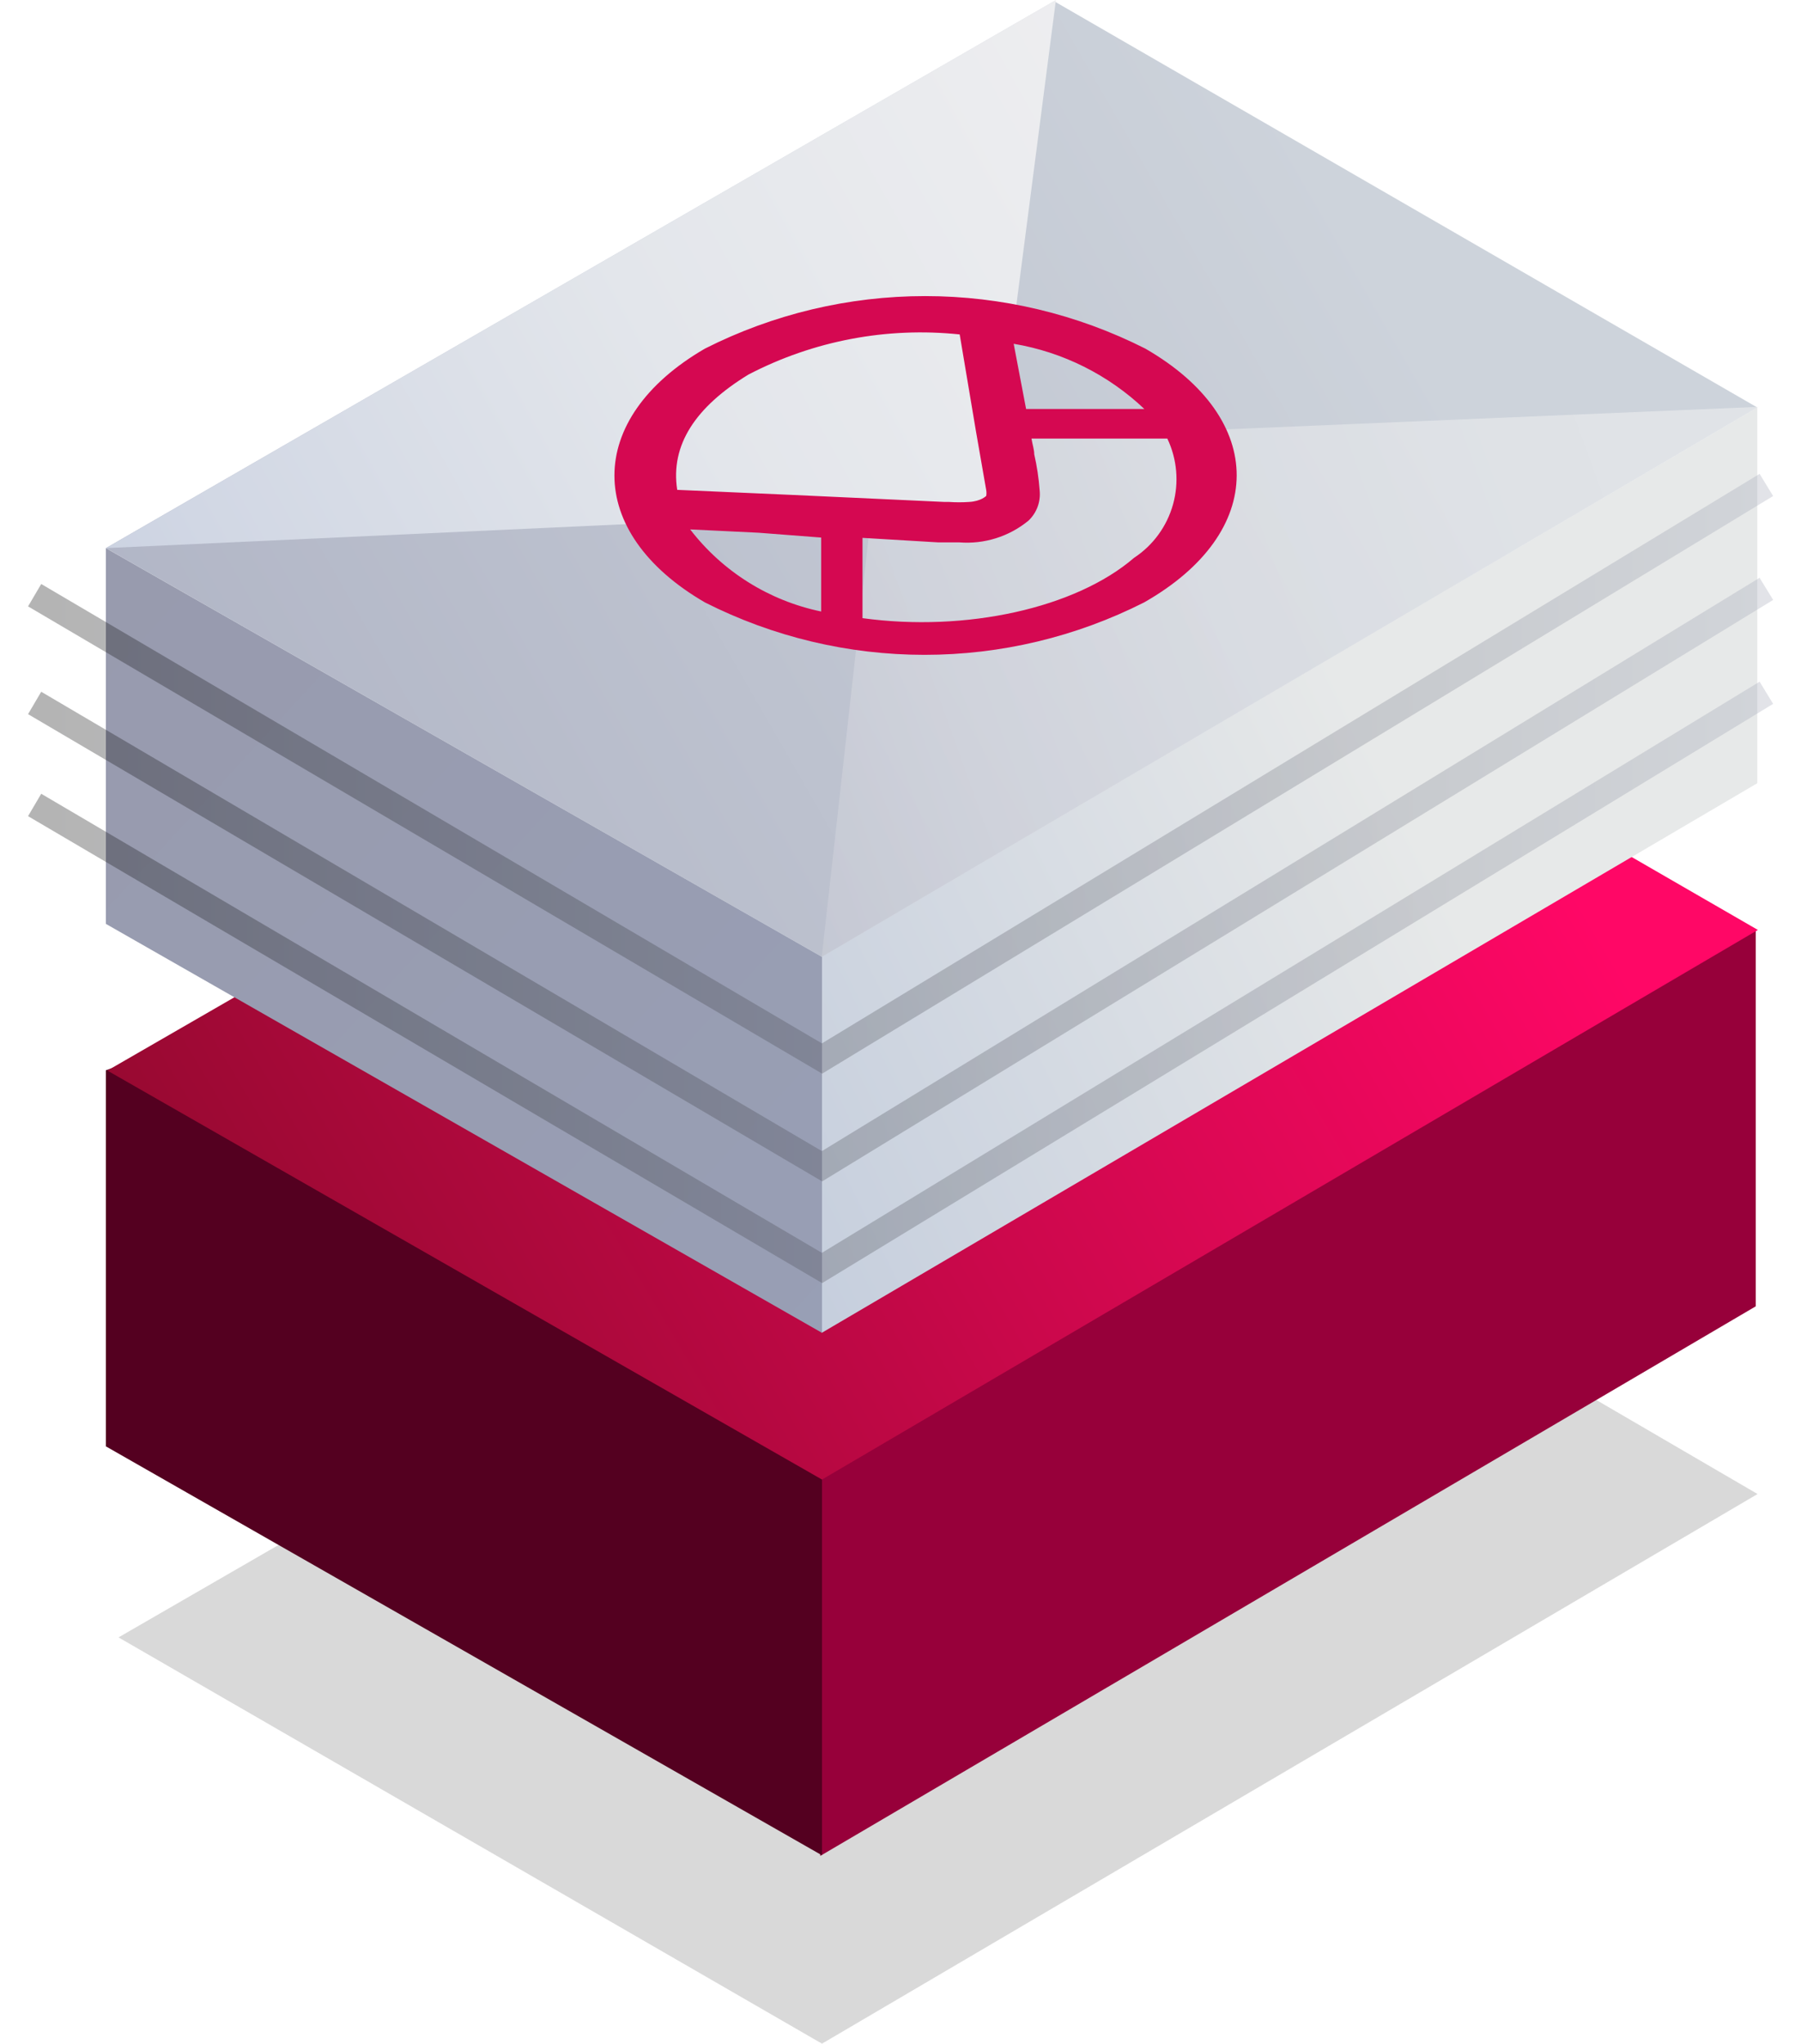
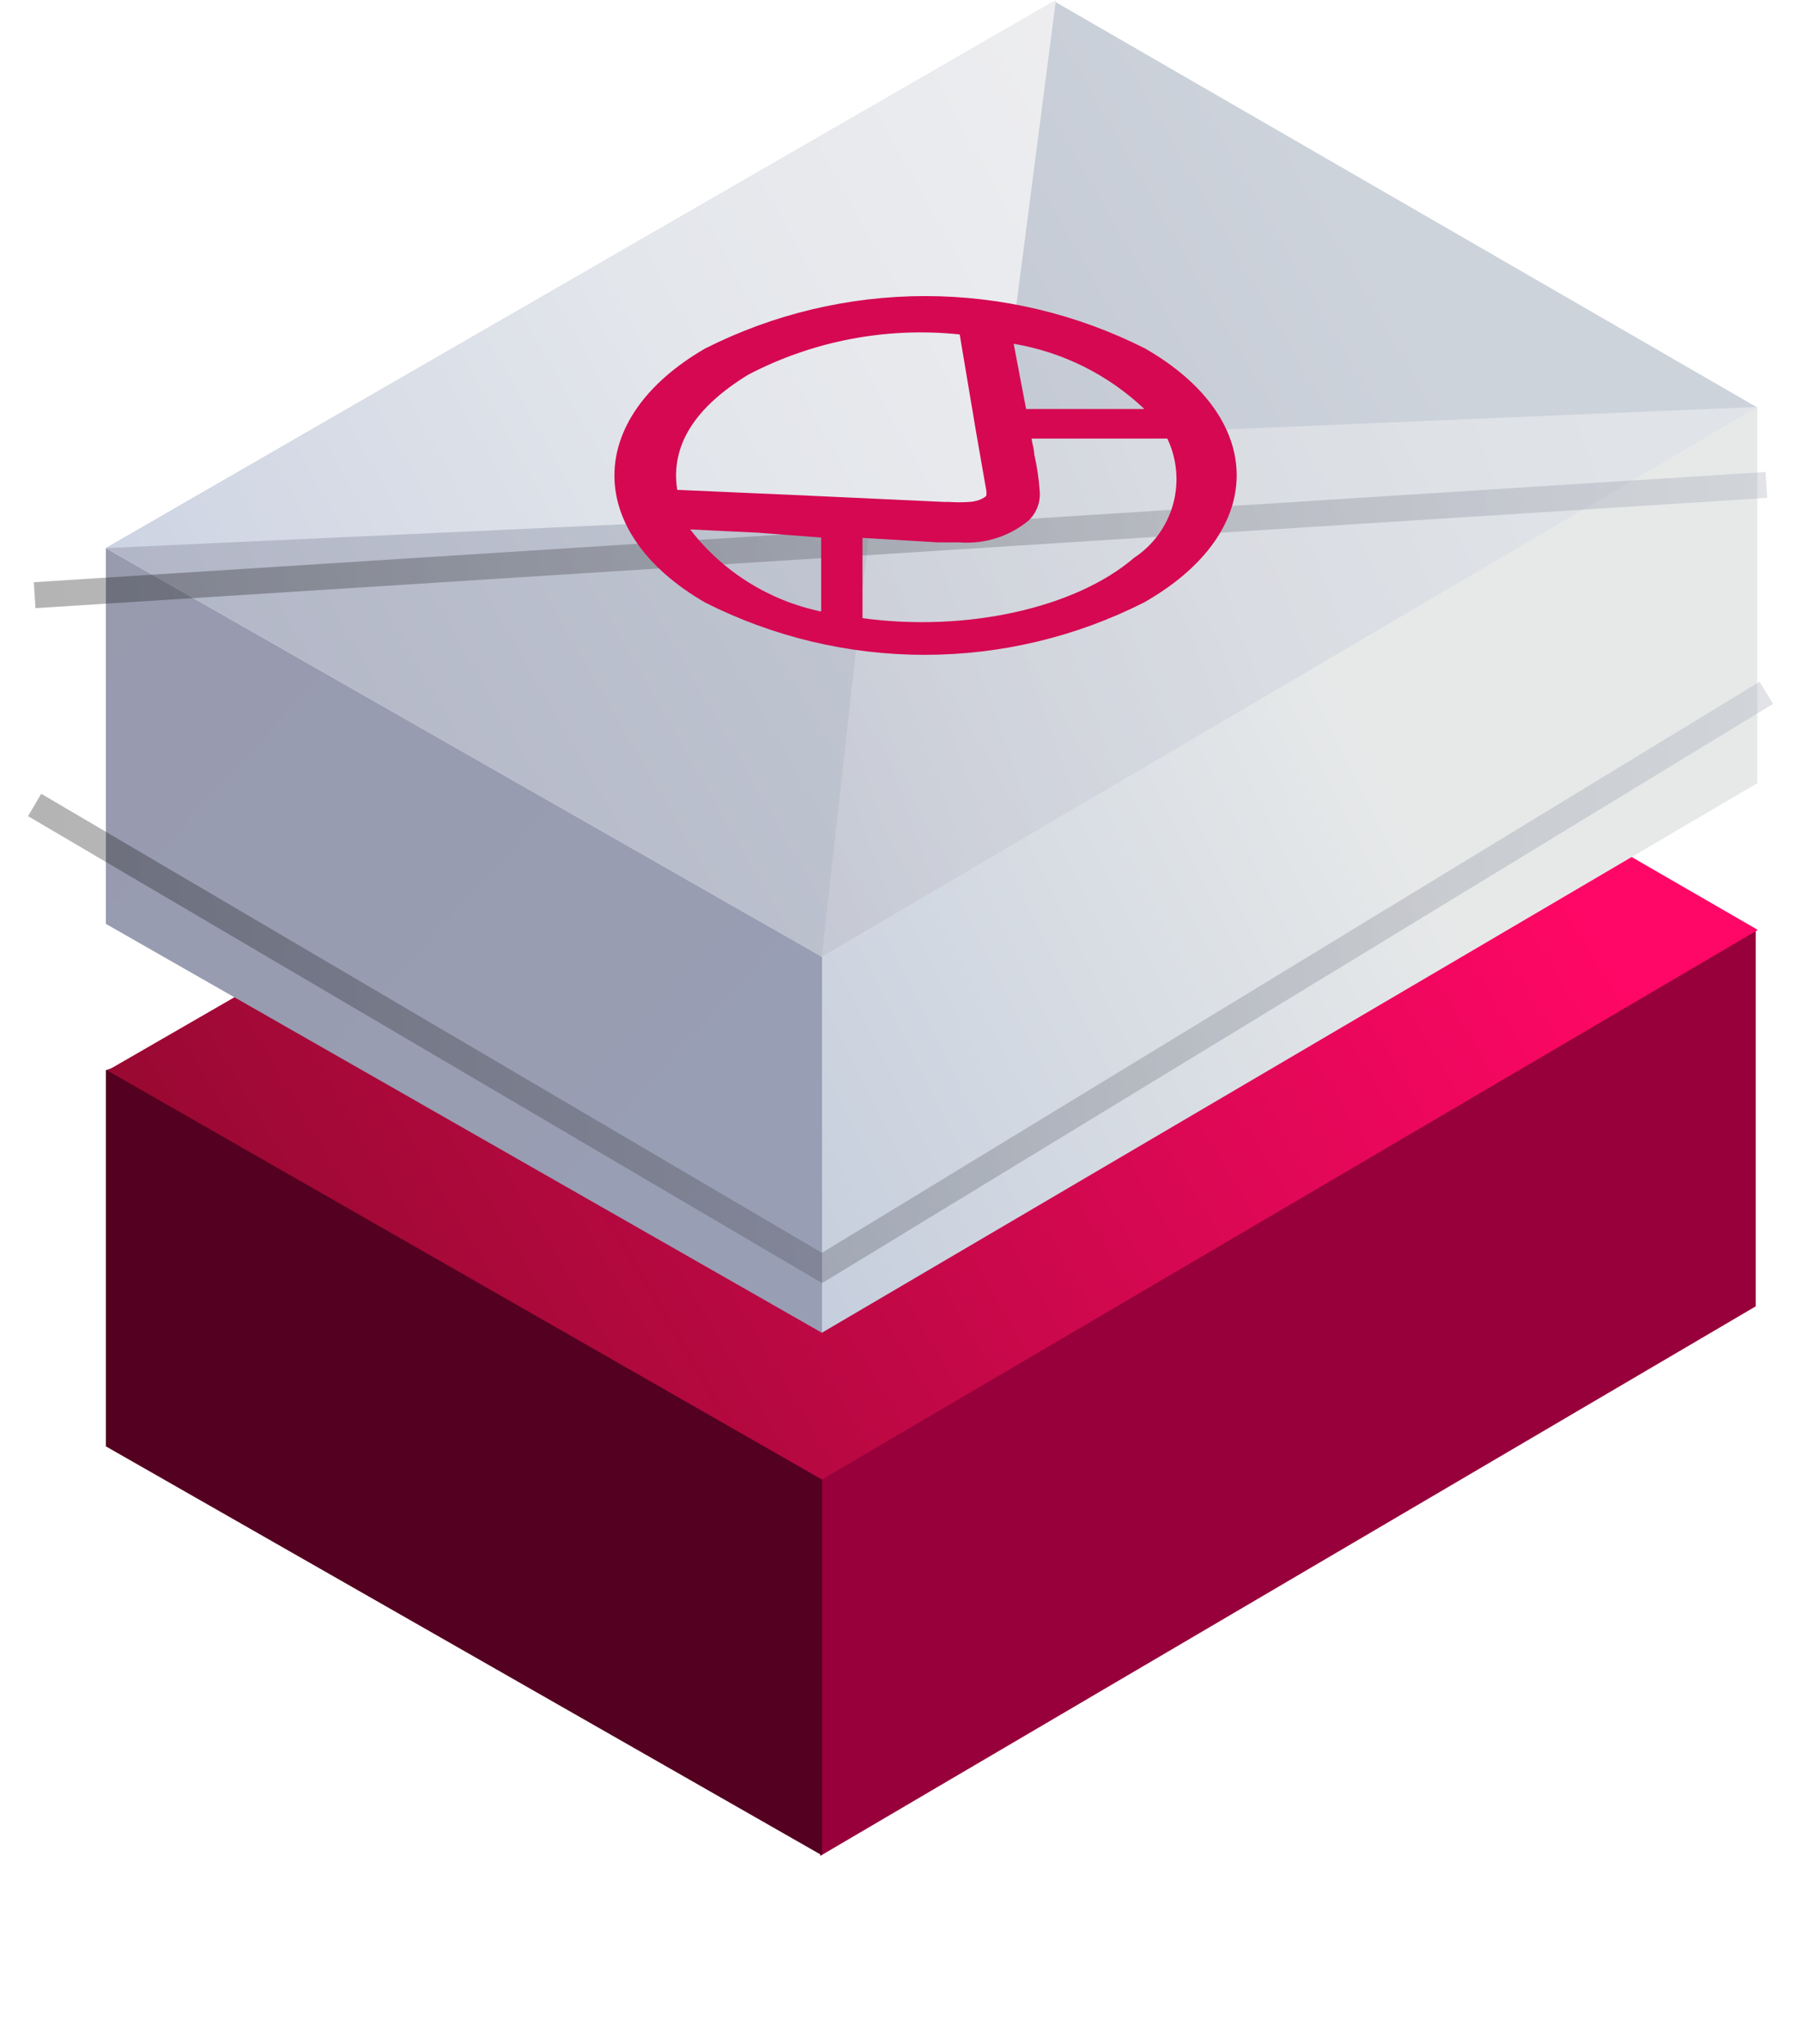
<svg xmlns="http://www.w3.org/2000/svg" width="52" height="59" viewBox="0 0 52 59" fill="none">
-   <path opacity="0.15" fill-rule="evenodd" clip-rule="evenodd" d="M30.765 31.482L3.422 47.271L23.733 59L50.746 43.132L30.765 31.482Z" fill="url(#paint0_linear_2283_3921)" />
  <path fill-rule="evenodd" clip-rule="evenodd" d="M41.893 30.106L30.565 36.292L23.682 42.252V53.58L50.694 37.713V26.847L41.893 30.106Z" fill="#97003A" />
  <path fill-rule="evenodd" clip-rule="evenodd" d="M23.691 42.252L3.754 30.654L3.057 30.898V41.756L23.734 53.563V42.732L23.691 42.252Z" fill="#540020" />
  <path fill-rule="evenodd" clip-rule="evenodd" d="M23.733 38.444L7.012 28.65L3.1 30.907L23.733 42.714L50.755 26.847L46.938 24.642L23.733 38.444Z" fill="url(#paint1_linear_2283_3921)" />
  <path fill-rule="evenodd" clip-rule="evenodd" d="M23.725 27.605V38.479L50.737 22.612V11.763L23.725 27.605Z" fill="url(#paint2_linear_2283_3921)" />
  <path fill-rule="evenodd" clip-rule="evenodd" d="M3.057 15.824V26.672L23.734 38.479V27.622L3.057 15.824Z" fill="url(#paint3_linear_2283_3921)" />
  <path fill-rule="evenodd" clip-rule="evenodd" d="M30.435 0.035L3.057 15.824L23.725 27.622L50.738 11.764L30.435 0.035Z" fill="url(#paint4_linear_2283_3921)" />
  <path opacity="0.5" fill-rule="evenodd" clip-rule="evenodd" d="M50.78 11.746L23.725 27.631L25.38 12.818L50.78 11.746Z" fill="url(#paint5_linear_2283_3921)" />
  <path fill-rule="evenodd" clip-rule="evenodd" d="M30.487 0L3.057 15.824L28.588 14.648L30.487 0Z" fill="url(#paint6_linear_2283_3921)" />
  <path opacity="0.3" d="M51 20L23.734 36.606L1 23.239" stroke="url(#paint7_linear_2283_3921)" stroke-width="0.75" stroke-miterlimit="10" />
-   <path opacity="0.3" d="M51 17L23.734 33.669L1 20.294" stroke="url(#paint8_linear_2283_3921)" stroke-width="0.75" stroke-miterlimit="10" />
-   <path opacity="0.3" d="M51 14L23.734 30.559L1 17.183" stroke="url(#paint9_linear_2283_3921)" stroke-width="0.75" stroke-miterlimit="10" />
+   <path opacity="0.3" d="M51 14L1 17.183" stroke="url(#paint9_linear_2283_3921)" stroke-width="0.75" stroke-miterlimit="10" />
  <path d="M33.068 10.064C31.097 9.067 28.919 8.548 26.711 8.548C24.503 8.548 22.325 9.067 20.354 10.064C16.869 12.086 16.869 15.371 20.354 17.392C22.319 18.387 24.491 18.905 26.694 18.905C28.896 18.905 31.067 18.387 33.033 17.392C36.588 15.371 36.596 12.095 33.068 10.064ZM33.068 11.807H30.758H29.626L29.364 10.43L29.268 9.925C30.689 10.164 32.006 10.823 33.05 11.816L33.068 11.807ZM21.609 10.814C23.484 9.837 25.606 9.434 27.709 9.655C27.857 10.526 28.022 11.511 28.179 12.452L28.475 14.151C28.484 14.206 28.484 14.262 28.475 14.316C28.475 14.316 28.327 14.473 27.979 14.491C27.787 14.504 27.595 14.504 27.404 14.491H27.273L22.916 14.29L19.553 14.142C19.352 12.844 20.084 11.746 21.609 10.814ZM19.927 15.284L21.905 15.38L23.709 15.519V17.436V17.654C22.205 17.342 20.863 16.501 19.927 15.284ZM32.745 16.103C31.055 17.558 27.892 18.255 24.903 17.846C24.903 17.175 24.903 16.26 24.903 15.528L27.081 15.658H27.691C28.415 15.717 29.134 15.492 29.695 15.031C29.812 14.92 29.902 14.784 29.958 14.633C30.014 14.482 30.034 14.32 30.018 14.16C29.992 13.808 29.94 13.458 29.861 13.114C29.861 12.975 29.809 12.835 29.782 12.661H32.919H33.704C33.986 13.254 34.045 13.929 33.869 14.561C33.693 15.194 33.294 15.742 32.745 16.103Z" fill="#D50851" />
  <defs>
    <linearGradient id="paint0_linear_2283_3921" x1="42.128" y1="36.283" x2="-7.418" y2="65.657" gradientUnits="userSpaceOnUse">
      <stop />
      <stop offset="1" />
    </linearGradient>
    <linearGradient id="paint1_linear_2283_3921" x1="42.058" y1="19.911" x2="-7.775" y2="49.441" gradientUnits="userSpaceOnUse">
      <stop stop-color="#FF0766" />
      <stop offset="1" stop-color="#670A18" />
    </linearGradient>
    <linearGradient id="paint2_linear_2283_3921" x1="48.14" y1="19.771" x2="-5.492" y2="46.06" gradientUnits="userSpaceOnUse">
      <stop offset="0.14" stop-color="#E7E9E9" />
      <stop offset="1" stop-color="#98AACD" />
    </linearGradient>
    <linearGradient id="paint3_linear_2283_3921" x1="-0.934" y1="13.994" x2="32.186" y2="44.352" gradientUnits="userSpaceOnUse">
      <stop stop-color="#989AAD" />
      <stop offset="1" stop-color="#98A0B7" />
    </linearGradient>
    <linearGradient id="paint4_linear_2283_3921" x1="46.433" y1="2.701" x2="1.506" y2="28.537" gradientUnits="userSpaceOnUse">
      <stop offset="0.16" stop-color="#CDD3DB" />
      <stop offset="1" stop-color="#ACB0C2" />
    </linearGradient>
    <linearGradient id="paint5_linear_2283_3921" x1="67.816" y1="4.609" x2="12.458" y2="24.599" gradientUnits="userSpaceOnUse">
      <stop stop-color="#F5F5F5" />
      <stop offset="0.4" stop-color="#F3F3F3" />
      <stop offset="0.59" stop-color="#EBECEE" />
      <stop offset="0.74" stop-color="#DEDFE5" />
      <stop offset="0.86" stop-color="#CCCED8" />
      <stop offset="0.97" stop-color="#B4B8C8" />
      <stop offset="1" stop-color="#ACB0C2" />
    </linearGradient>
    <linearGradient id="paint6_linear_2283_3921" x1="48.934" y1="-3.442" x2="-15.93" y2="32.58" gradientUnits="userSpaceOnUse">
      <stop stop-color="#F1F1F1" />
      <stop offset="0.23" stop-color="#EEEEF0" />
      <stop offset="0.44" stop-color="#E3E6EB" />
      <stop offset="0.63" stop-color="#D1D7E4" />
      <stop offset="0.82" stop-color="#B8C3DA" />
      <stop offset="1" stop-color="#98AACD" />
    </linearGradient>
    <linearGradient id="paint7_linear_2283_3921" x1="0.834" y1="27.361" x2="54.781" y2="27.361" gradientUnits="userSpaceOnUse">
      <stop stop-color="#050505" />
      <stop offset="1" stop-color="#ACB0C2" />
    </linearGradient>
    <linearGradient id="paint8_linear_2283_3921" x1="0.834" y1="24.416" x2="54.781" y2="24.416" gradientUnits="userSpaceOnUse">
      <stop stop-color="#050505" />
      <stop offset="1" stop-color="#ACB0C2" />
    </linearGradient>
    <linearGradient id="paint9_linear_2283_3921" x1="0.834" y1="21.305" x2="54.781" y2="21.305" gradientUnits="userSpaceOnUse">
      <stop stop-color="#050505" />
      <stop offset="1" stop-color="#ACB0C2" />
    </linearGradient>
  </defs>
</svg>